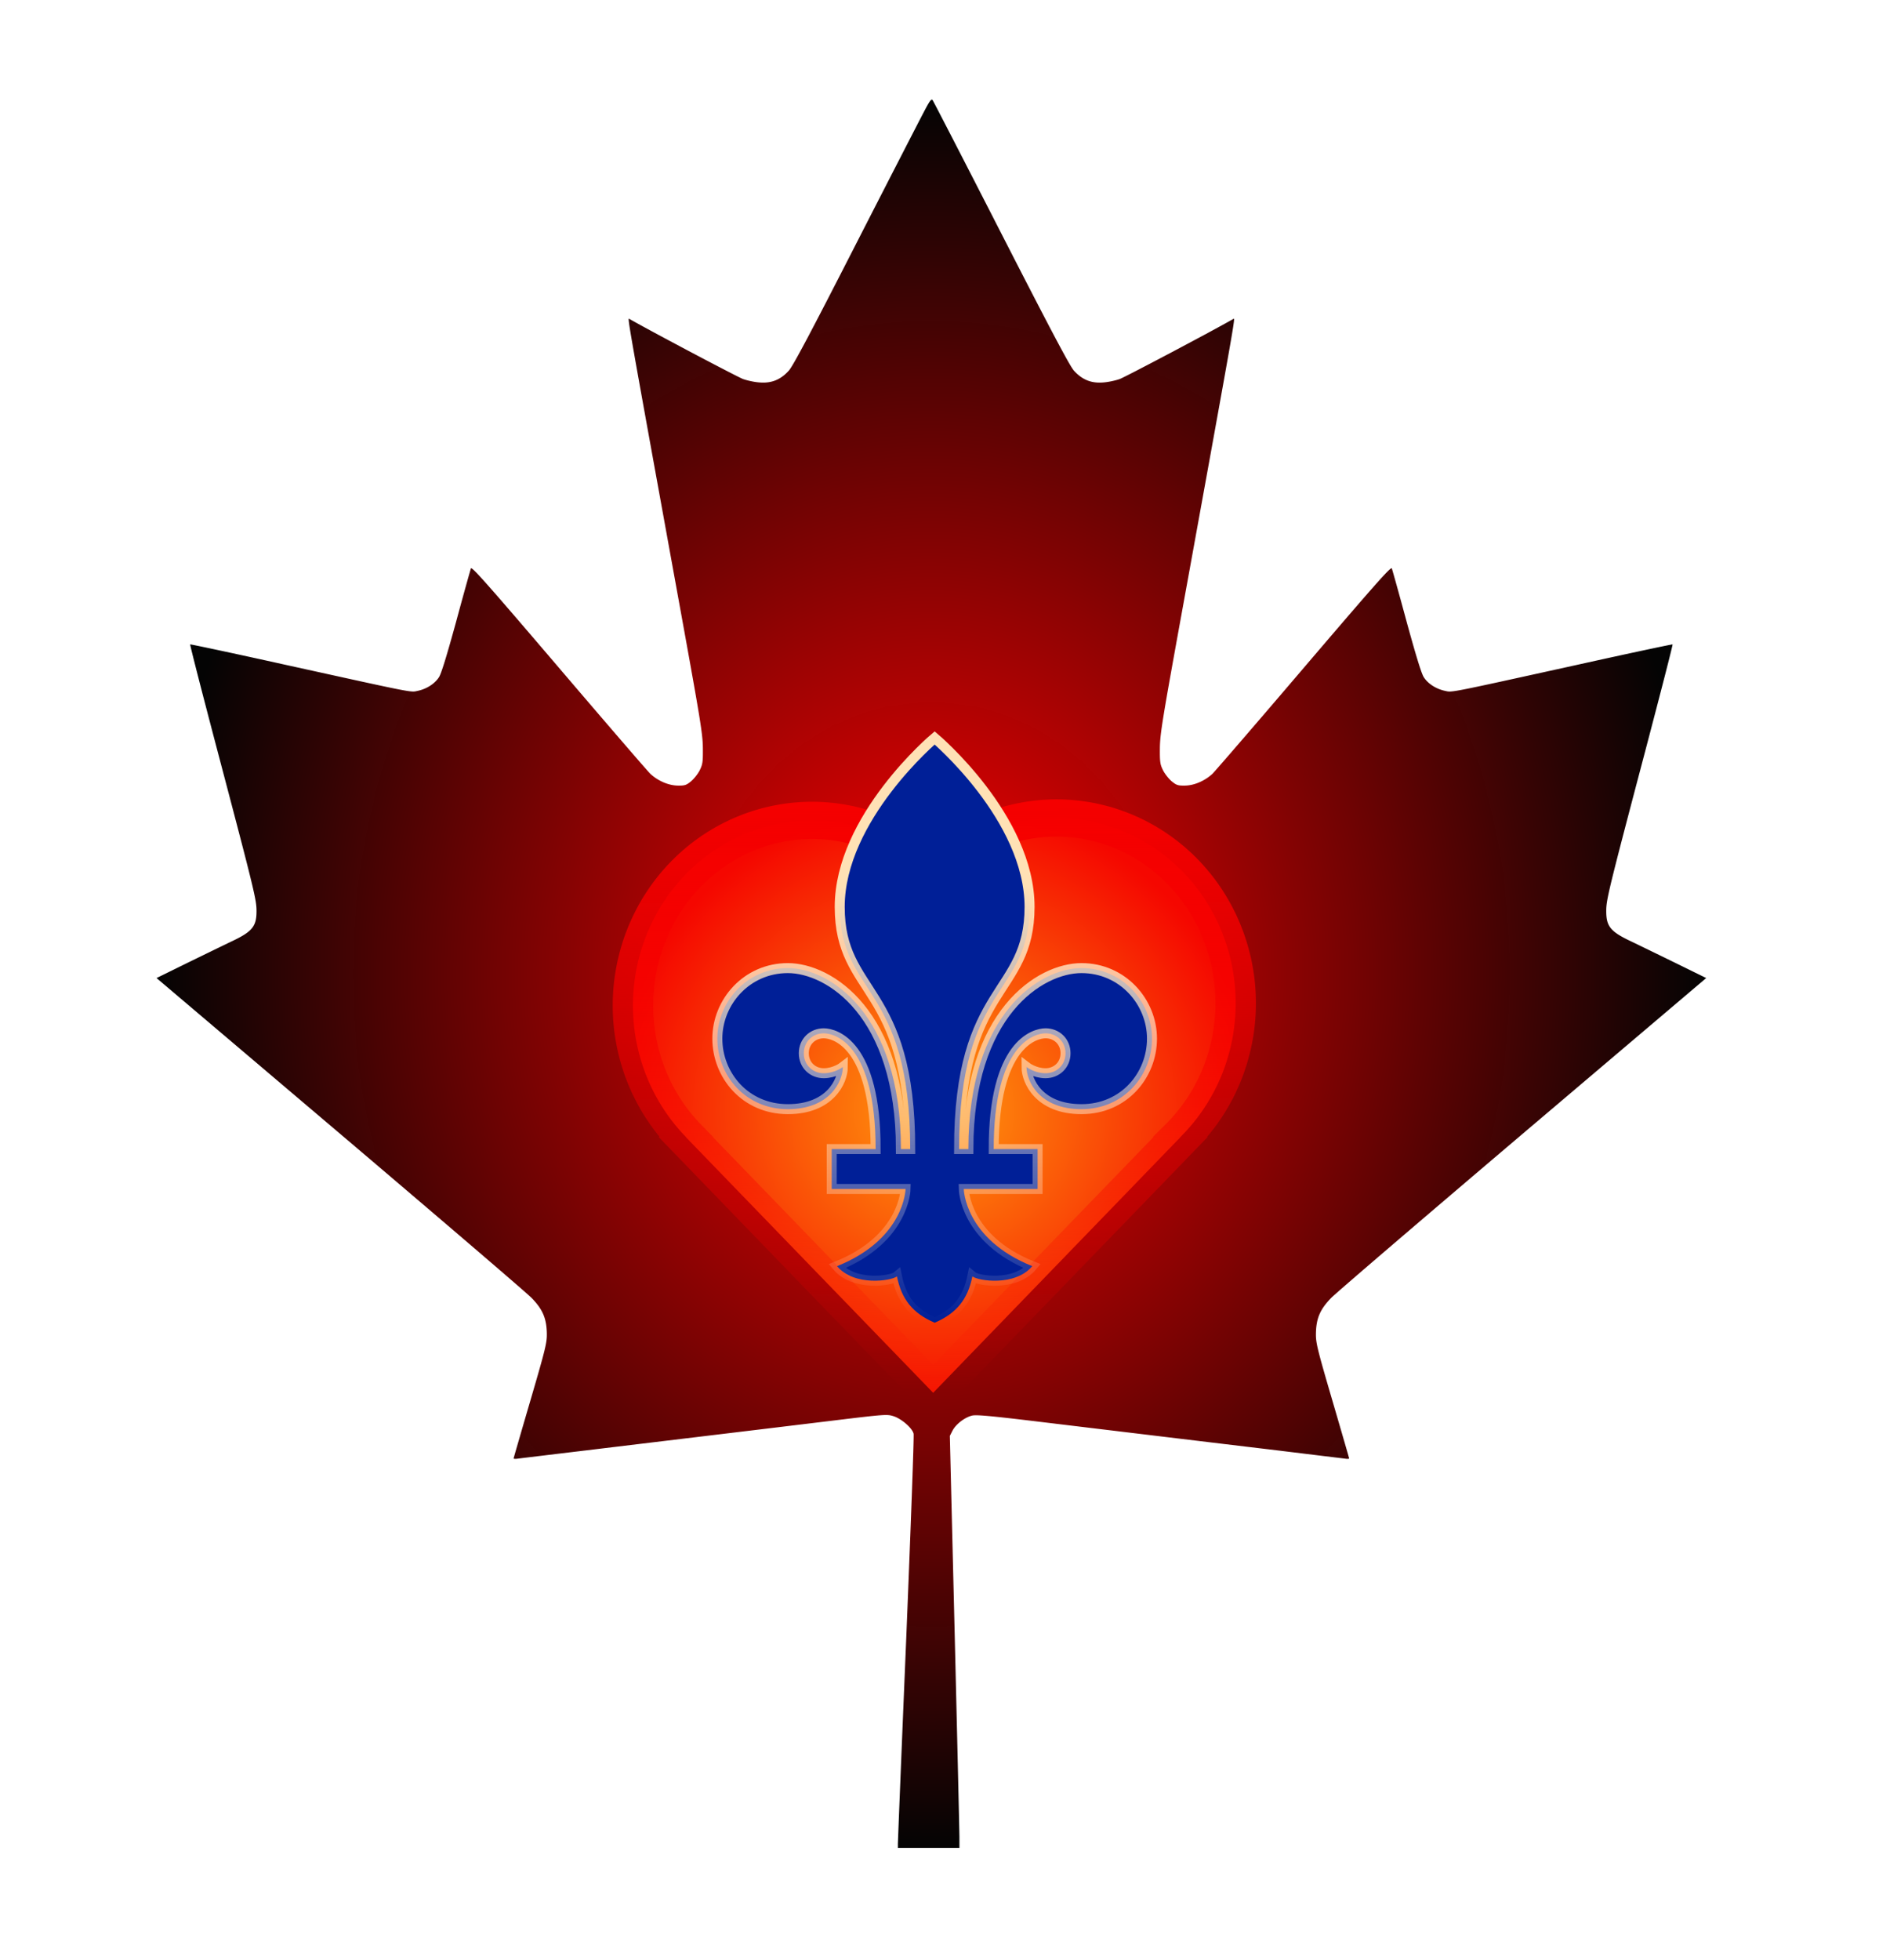
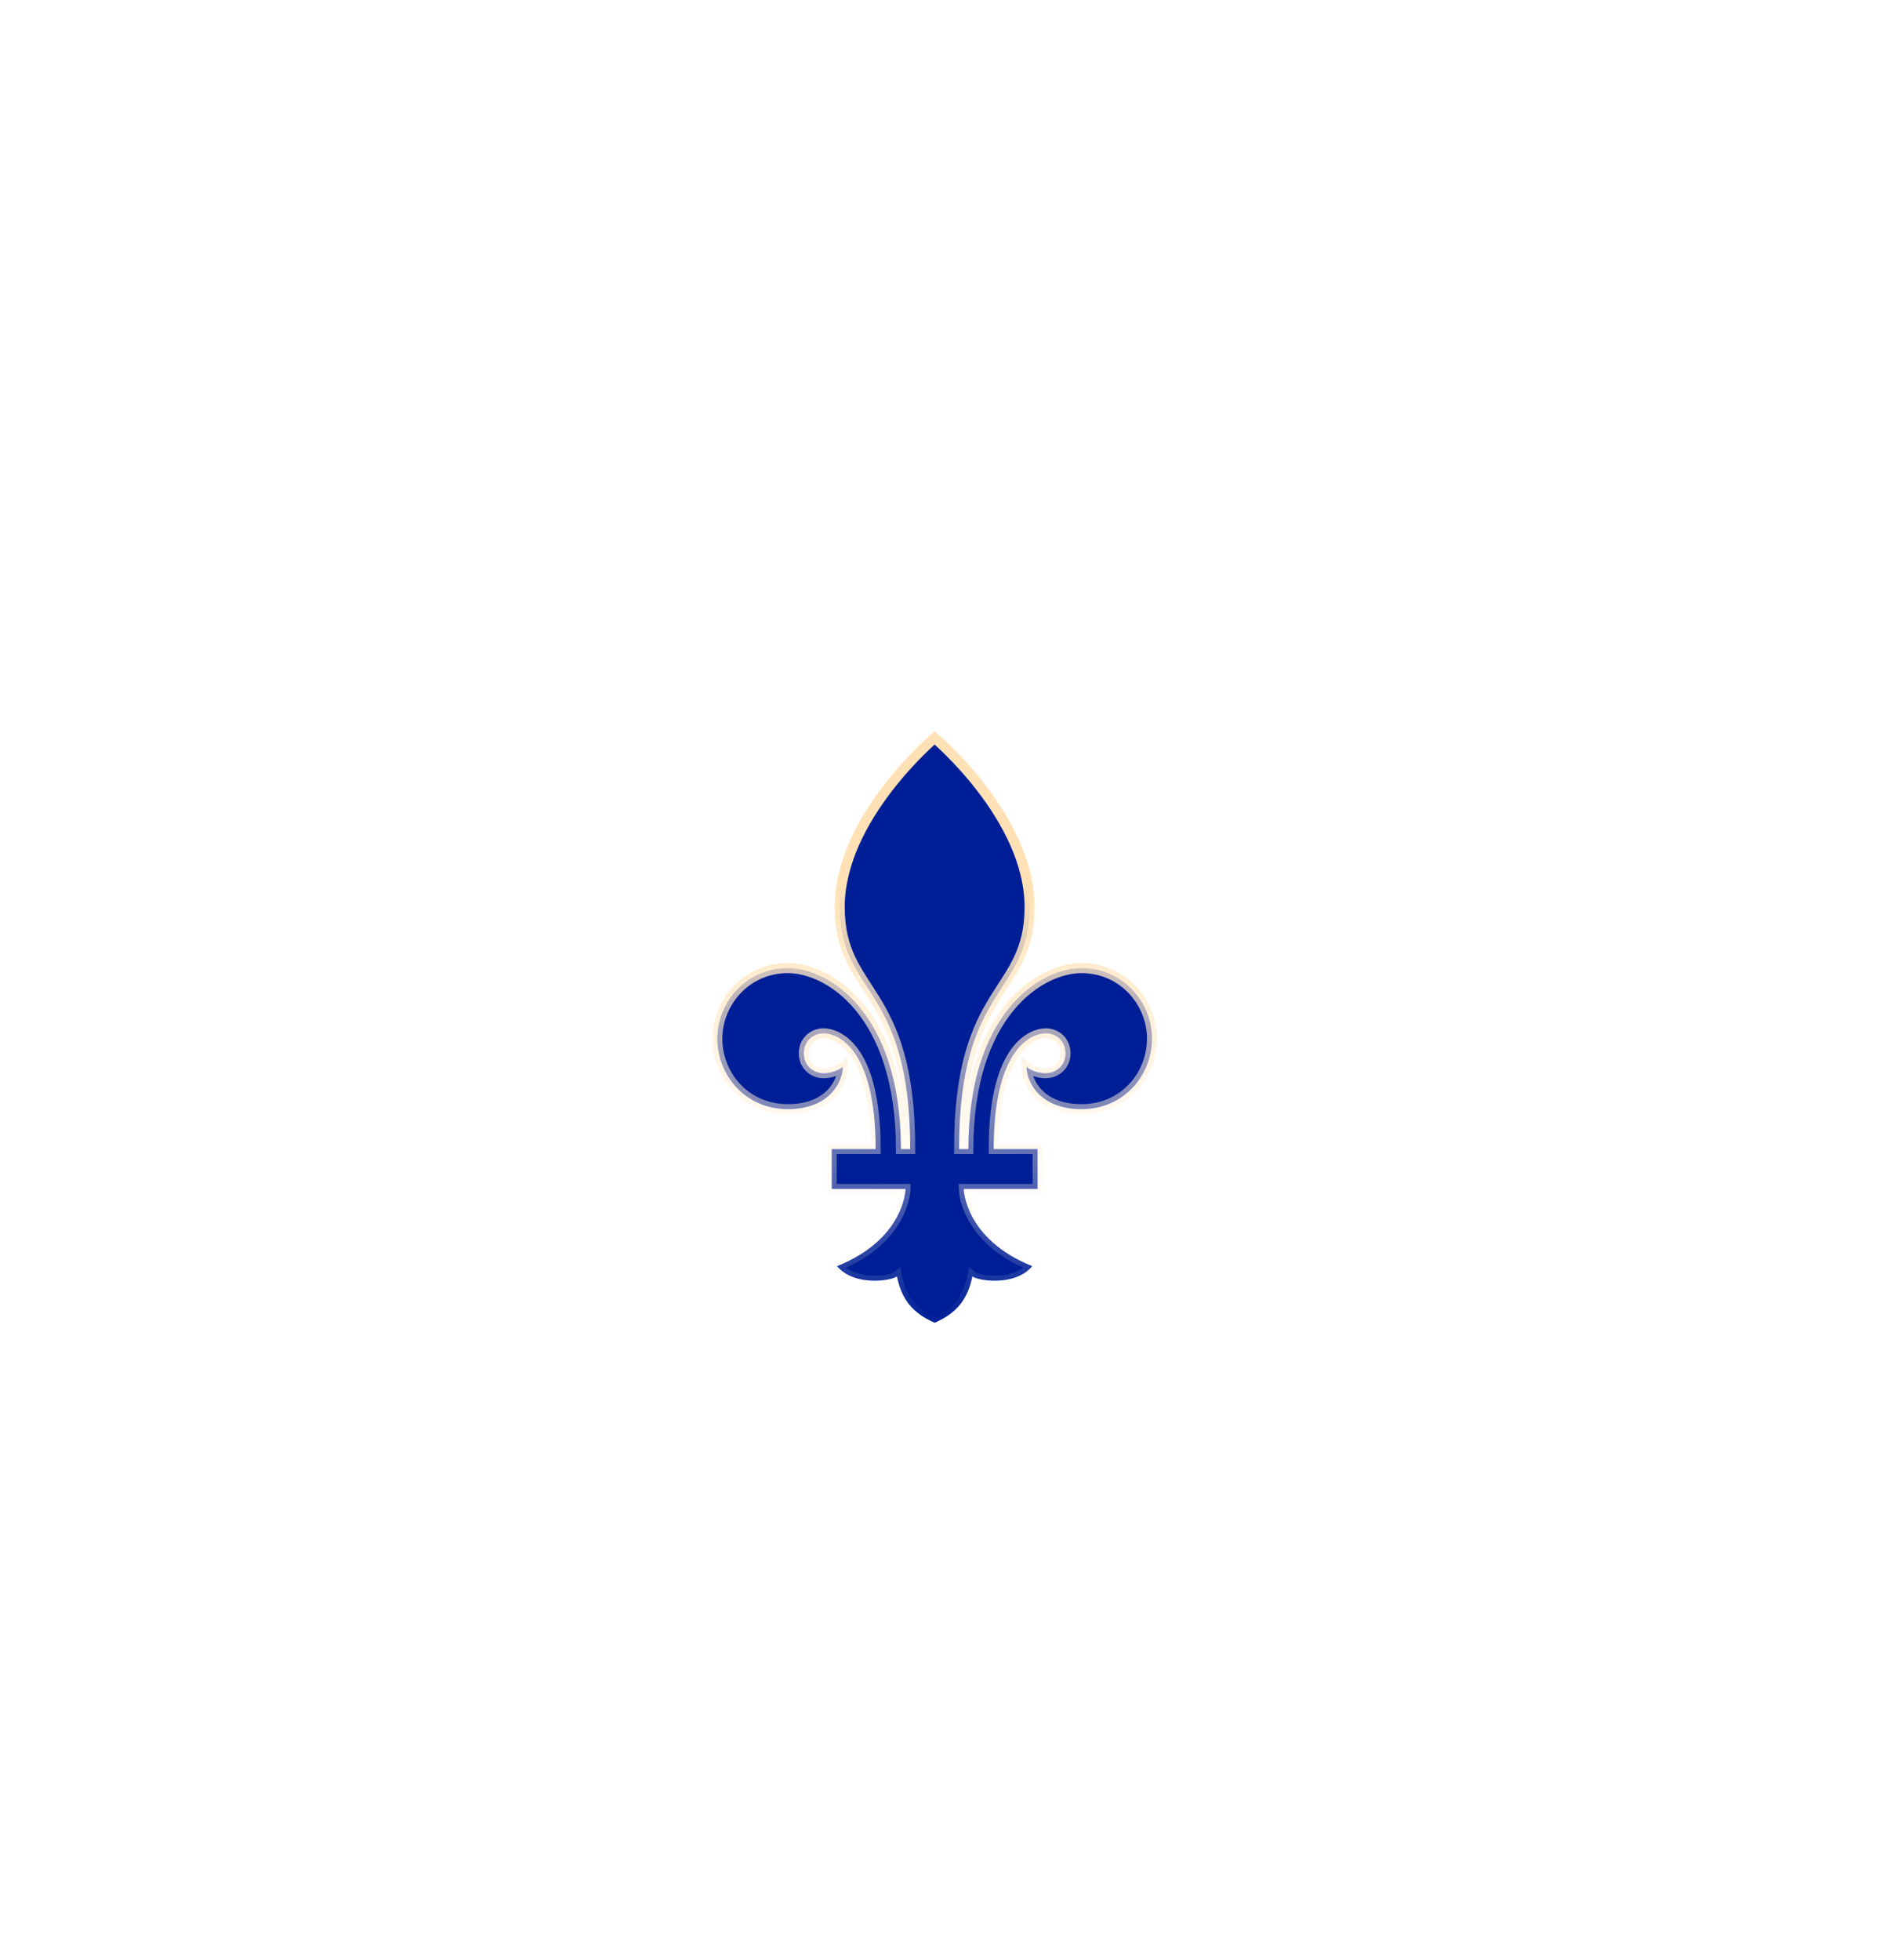
<svg xmlns="http://www.w3.org/2000/svg" xmlns:ns1="http://www.inkscape.org/namespaces/inkscape" xmlns:ns2="http://sodipodi.sourceforge.net/DTD/sodipodi-0.dtd" xmlns:xlink="http://www.w3.org/1999/xlink" width="123.664mm" height="128.978mm" viewBox="0 0 123.664 128.978" version="1.1" id="svg8" ns1:version="0.92.4 (5da689c313, 2019-01-14)" ns2:docname="canada love quebec logo.svg">
  <defs id="defs2">
    <linearGradient ns1:collect="always" id="linearGradient4747">
      <stop style="stop-color:#ffe1b5;stop-opacity:1;" offset="0" id="stop4743" />
      <stop style="stop-color:#ffffff;stop-opacity:0" offset="1" id="stop4745" />
    </linearGradient>
    <linearGradient id="linearGradient4715" ns1:collect="always">
      <stop id="stop4711" offset="0" style="stop-color:#ff9a0e;stop-opacity:1" />
      <stop id="stop4713" offset="1" style="stop-color:#f50700;stop-opacity:1" />
    </linearGradient>
    <linearGradient ns1:collect="always" id="linearGradient4697">
      <stop style="stop-color:#f50000;stop-opacity:1;" offset="0" id="stop4693" />
      <stop style="stop-color:#f50000;stop-opacity:0;" offset="1" id="stop4695" />
    </linearGradient>
    <linearGradient ns1:collect="always" id="linearGradient4594">
      <stop style="stop-color:#ff0000;stop-opacity:0.993" offset="0" id="stop4590" />
      <stop style="stop-color:#000000;stop-opacity:0.984" offset="1" id="stop4592" />
    </linearGradient>
    <ns1:perspective id="perspective10" ns1:persp3d-origin="372.04725 : 350.78738 : 1" ns1:vp_z="744.0945 : 526.18108 : 1" ns1:vp_y="0 : 999.99997 : 0" ns1:vp_x="0 : 526.18108 : 1" ns2:type="inkscape:persp3d" />
    <radialGradient ns1:collect="always" xlink:href="#linearGradient4594" id="radialGradient4596" cx="420.223" cy="1833.667" fx="420.223" fy="1833.667" r="755.467" gradientTransform="matrix(1,0,0,1.128,0,-234.412)" gradientUnits="userSpaceOnUse" />
    <ns1:perspective id="perspective10-1" ns1:persp3d-origin="372.04725 : 350.78738 : 1" ns1:vp_z="744.0945 : 526.18108 : 1" ns1:vp_y="0 : 999.99997 : 0" ns1:vp_x="0 : 526.18108 : 1" ns2:type="inkscape:persp3d" />
    <linearGradient ns1:collect="always" xlink:href="#linearGradient4697" id="linearGradient4699" x1="-239.832" y1="703.034" x2="324.586" y2="703.034" gradientUnits="userSpaceOnUse" />
    <linearGradient ns1:collect="always" xlink:href="#linearGradient4697" id="linearGradient4701" gradientUnits="userSpaceOnUse" x1="40.439" y1="411.926" x2="41.37" y2="972.629" />
    <radialGradient ns1:collect="always" xlink:href="#linearGradient4715" id="radialGradient4709" cx="42.377" cy="703.034" fx="42.377" fy="703.034" r="282.209" gradientTransform="matrix(1,0,0,1.05,0,-35.073)" gradientUnits="userSpaceOnUse" />
    <linearGradient ns1:collect="always" xlink:href="#linearGradient4747" id="linearGradient4749" x1="195.711" y1="213.861" x2="195.833" y2="236.894" gradientUnits="userSpaceOnUse" />
    <radialGradient ns1:collect="always" xlink:href="#linearGradient4715" id="radialGradient3779" gradientUnits="userSpaceOnUse" gradientTransform="matrix(1,0,0,1.05,0,-35.073)" cx="42.377" cy="703.034" fx="42.377" fy="703.034" r="282.209" />
    <linearGradient ns1:collect="always" xlink:href="#linearGradient4747" id="linearGradient3781" gradientUnits="userSpaceOnUse" x1="195.711" y1="213.861" x2="195.833" y2="236.894" />
  </defs>
  <ns2:namedview id="base" pagecolor="#ffffff" bordercolor="#666666" borderopacity="1.0" ns1:pageopacity="0.0" ns1:pageshadow="2" ns1:zoom="1.4142136" ns1:cx="505.10944" ns1:cy="140.21141" ns1:document-units="mm" ns1:current-layer="layer1" showgrid="false" ns1:window-width="3840" ns1:window-height="2035" ns1:window-x="-13" ns1:window-y="-13" ns1:window-maximized="1" fit-margin-top="0" fit-margin-left="0" fit-margin-right="0" fit-margin-bottom="0" />
  <g ns1:label="Layer 1" ns1:groupmode="layer" id="layer1" transform="translate(131.536,-609.877)">
    <g id="g3773" transform="matrix(0.009,0,0,-0.009,-121.224,731.458)" style="fill:#ff0000;stroke:none;stroke-opacity:1">
-       <path style="fill:url(#radialGradient4596);fill-opacity:1;stroke:none;stroke-width:7.691;stroke-linejoin:round;stroke-miterlimit:4;stroke-dasharray:none;stroke-opacity:1" d="m 420.664,981.623 c -1.256,0.048 -3.374,3.588 -8.574,13.555 -4.4,8.4 -34.399,66.668 -66.666,129.734 -42.8,83.733 -59.999,116.132 -64.133,120.799 -7.867,8.8 -16.8,12.535 -28.4,11.602 -4.8,-0.267 -12.134,-1.867 -16.268,-3.334 -5.467,-2 -90.8,-47.066 -110.934,-58.666 -1.867,-1.067 -2.533,-4.935 50,284.398 19.333,106.4 21.601,120.267 21.734,134 0.133,13.867 -0.268,16.001 -3.201,21.867 -1.867,3.6 -5.733,8.401 -8.533,10.668 -4.4,3.6 -5.999,4.133 -12.799,4 -8.933,-0.133 -19.201,-4.534 -26.668,-11.467 -2.533,-2.4 -42.799,-49.068 -89.332,-103.602 -68.667,-80.4 -84.8,-98.666 -85.6,-96.666 -0.533,1.467 -7.067,24.667 -14.4,51.867 -9.067,32.933 -14.534,50.932 -16.801,54.266 -4,6.267 -11.867,11.335 -20.4,13.201 -7.6,1.6 -0.265,3.067 -129.865,-25.467 -50.533,-11.2 -92.001,-20.001 -92.268,-19.734 -0.4,0.267 11.734,47.333 26.801,104.533 36.133,136.933 37.865,144.4 37.865,155.467 0,14.933 -4.133,20.002 -24.533,29.602 -6.667,3.2 -25.867,12.533 -42.533,20.666 l -30.4,14.934 178.4,151.332 c 98.133,83.333 182.401,155.467 187.201,160.4 10.933,11.2 14.667,20.001 14.934,34.801 0.133,9.067 -1.335,15.066 -16.135,65.6 -8.933,30.533 -16.266,55.733 -16.266,56.133 0,0.4 2,0.535 4.4,0.135 2.267,-0.267 31.732,-3.867 65.332,-7.867 71.6,-8.667 160.801,-19.334 238.668,-28.801 54.8,-6.667 55.732,-6.667 62.398,-4.533 7.733,2.667 17.868,11.467 19.201,16.934 0.533,2 -2.801,92 -7.201,200 -4.533,108 -8.133,198 -8.133,200 v 3.732 h 30 30 v -10.398 c 0,-5.6 -2.133,-96.001 -4.666,-200.668 l -4.668,-190.533 2.668,-5.199 c 3.2,-6.133 11.599,-12.666 18.799,-14.533 4,-1.067 17.468,0.133 66.135,6 91.733,11.067 163.599,19.734 231.732,27.867 33.733,4.133 63.334,7.733 65.734,8 2.267,0.4 4.266,0.265 4.266,-0.135 0,-0.4 -7.332,-25.599 -16.266,-56.133 -14.8,-50.533 -16.268,-56.533 -16.135,-65.6 0.267,-14.8 4,-23.601 14.934,-34.801 4.8,-4.933 89.068,-77.067 187.201,-160.4 l 178.398,-151.332 -30.398,-14.934 c -16.667,-8.133 -35.867,-17.466 -42.533,-20.666 -20.4,-9.6 -24.535,-14.668 -24.535,-29.602 0,-11.067 1.734,-18.533 37.867,-155.467 15.067,-57.2 27.201,-104.266 26.801,-104.533 -0.267,-0.267 -41.734,8.534 -92.268,19.734 -129.6,28.533 -122.267,27.067 -129.867,25.467 -8.533,-1.867 -16.398,-6.934 -20.398,-13.201 -2.267,-3.333 -7.734,-21.332 -16.801,-54.266 -7.333,-27.2 -13.867,-50.401 -14.4,-51.867 -0.8,-2 -16.933,16.266 -85.6,96.666 -46.533,54.533 -86.801,101.202 -89.334,103.602 -7.467,6.933 -17.733,11.334 -26.666,11.467 -6.8,0.133 -8.401,-0.4 -12.801,-4 -2.8,-2.267 -6.667,-7.068 -8.533,-10.668 -2.933,-5.867 -3.333,-8.001 -3.199,-21.867 0.133,-13.733 2.399,-27.6 21.732,-134 52.533,-289.333 51.867,-285.465 50,-284.398 -20.133,11.6 -105.465,56.666 -110.932,58.666 -4.133,1.467 -11.468,3.067 -16.268,3.334 -11.6,0.933 -20.534,-2.802 -28.4,-11.602 -4.133,-4.667 -22.8,-40 -70.934,-134 -35.867,-70.133 -65.999,-128.533 -66.799,-129.6 -0.225,-0.325 -0.47,-0.499 -0.76,-0.488 z m 116.521,723.088 a 169.177,169.177 0 0 1 169.178,169.178 169.177,169.177 0 0 1 -52.238,122.176 l 0.082,0.082 -233.416,233.418 -233.418,-233.418 0.104,-0.103 a 169.177,169.177 0 0 1 -50.092,-119.988 169.177,169.177 0 0 1 169.176,-169.178 169.177,169.177 0 0 1 114.059,44.508 169.177,169.177 0 0 1 116.566,-46.674 z" transform="matrix(7.5,0,0,-7.5,2513.324,20142.838)" id="path3771" ns1:connector-curvature="0" />
-     </g>
+       </g>
    <g transform="matrix(0.382,0,0,0.382,-2.696,284.621)" id="layer1-0" ns1:label="Layer 1" style="fill:#ffffff" />
    <g transform="matrix(0.075,0,0,0.069,-73.224,634.405)" id="layer1-8" ns1:label="Layer 1" style="fill:url(#radialGradient4709);fill-opacity:1;stroke:url(#linearGradient4699);stroke-width:0.378;stroke-miterlimit:4;stroke-dasharray:none">
-       <path style="fill:url(#radialGradient3779);fill-opacity:1;fill-rule:nonzero;stroke:url(#linearGradient4701);stroke-width:35.496;stroke-miterlimit:4;stroke-dasharray:none;stroke-opacity:1" d="M 149.572,424.494 A 157.267,176.682 0 0 0 41.21,473.239 157.267,176.682 0 0 0 -64.817,426.757 157.267,176.682 0 0 0 -222.084,603.438 a 157.267,176.682 0 0 0 46.566,125.312 l -0.097,0.109 L 41.37,972.629 258.355,728.859 258.277,728.771 A 157.267,176.682 0 0 0 306.838,601.176 157.267,176.682 0 0 0 149.572,424.494 Z" id="rect2816" ns1:connector-curvature="0" />
-     </g>
+       </g>
    <g id="g3741" transform="matrix(1.246,0,0,1.246,-314.033,401.733)" style="clip-rule:evenodd;opacity:1;fill-rule:evenodd;stroke:url(#linearGradient4749);stroke-width:0.528;stroke-miterlimit:4;stroke-dasharray:none;stroke-opacity:1">
      <path id="path3739" d="m 203.588,218.17 c -2.178,0 -5.972,2.365 -5.972,9.556 h -0.492 c 0,-8.736 3.724,-8.08 3.724,-12.787 0,-4.707 -5.014,-8.923 -5.014,-8.923 0,0 -5.014,4.216 -5.014,8.923 0,4.708 3.724,4.052 3.724,12.787 h -0.492 c 0,-7.19 -3.794,-9.556 -5.972,-9.556 -2.178,0 -3.724,1.792 -3.724,3.724 0,1.932 1.475,3.724 3.724,3.724 2.248,0 2.904,-1.499 2.904,-2.225 0,0 -0.427,0.328 -1.007,0.328 -0.58,0 -1.054,-0.43 -1.054,-1.054 0,-0.624 0.474,-1.054 1.054,-1.054 0.58,0 2.74,0.562 2.74,6.113 h -2.319 v 2.108 h 3.9 c 0,0 -0.035,2.635 -3.618,4.075 0.911,1.089 2.881,0.773 3.162,0.539 0.246,1.218 0.843,1.956 1.993,2.447 1.15,-0.492 1.747,-1.23 1.993,-2.447 0.281,0.234 2.251,0.551 3.162,-0.539 -3.583,-1.44 -3.618,-4.075 -3.618,-4.075 h 3.899 v -2.108 h -2.318 c 0,-5.551 2.16,-6.113 2.74,-6.113 0.58,0 1.054,0.43 1.054,1.054 0,0.624 -0.474,1.054 -1.054,1.054 -0.58,0 -1.007,-0.328 -1.007,-0.328 0,0.726 0.656,2.225 2.904,2.225 2.248,0 3.724,-1.792 3.724,-3.724 0,-1.932 -1.546,-3.724 -3.724,-3.724 z" ns1:connector-curvature="0" style="fill:#001f97;fill-opacity:1;stroke:url(#linearGradient3781);stroke-width:0.528;stroke-miterlimit:4;stroke-dasharray:none;stroke-opacity:1" />
    </g>
  </g>
</svg>